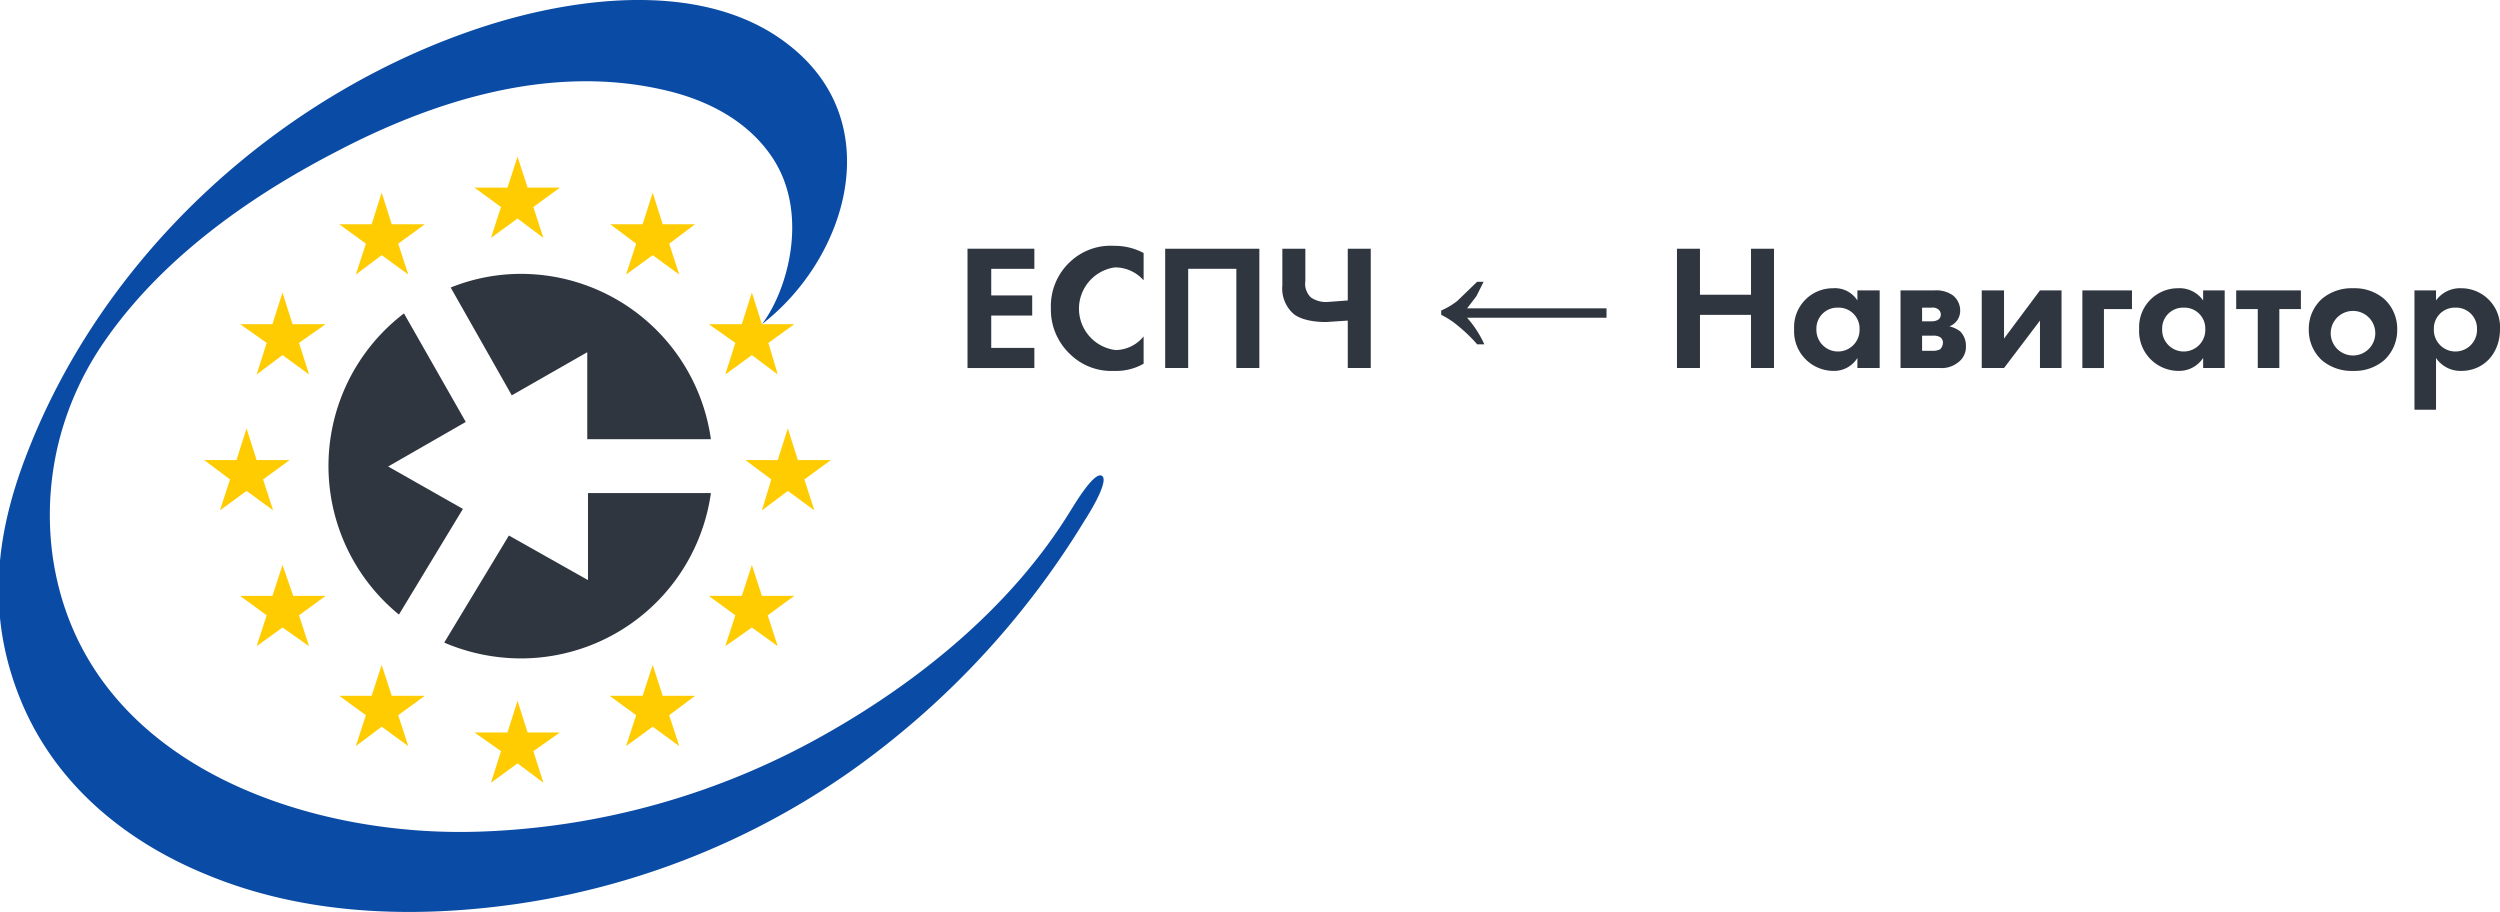
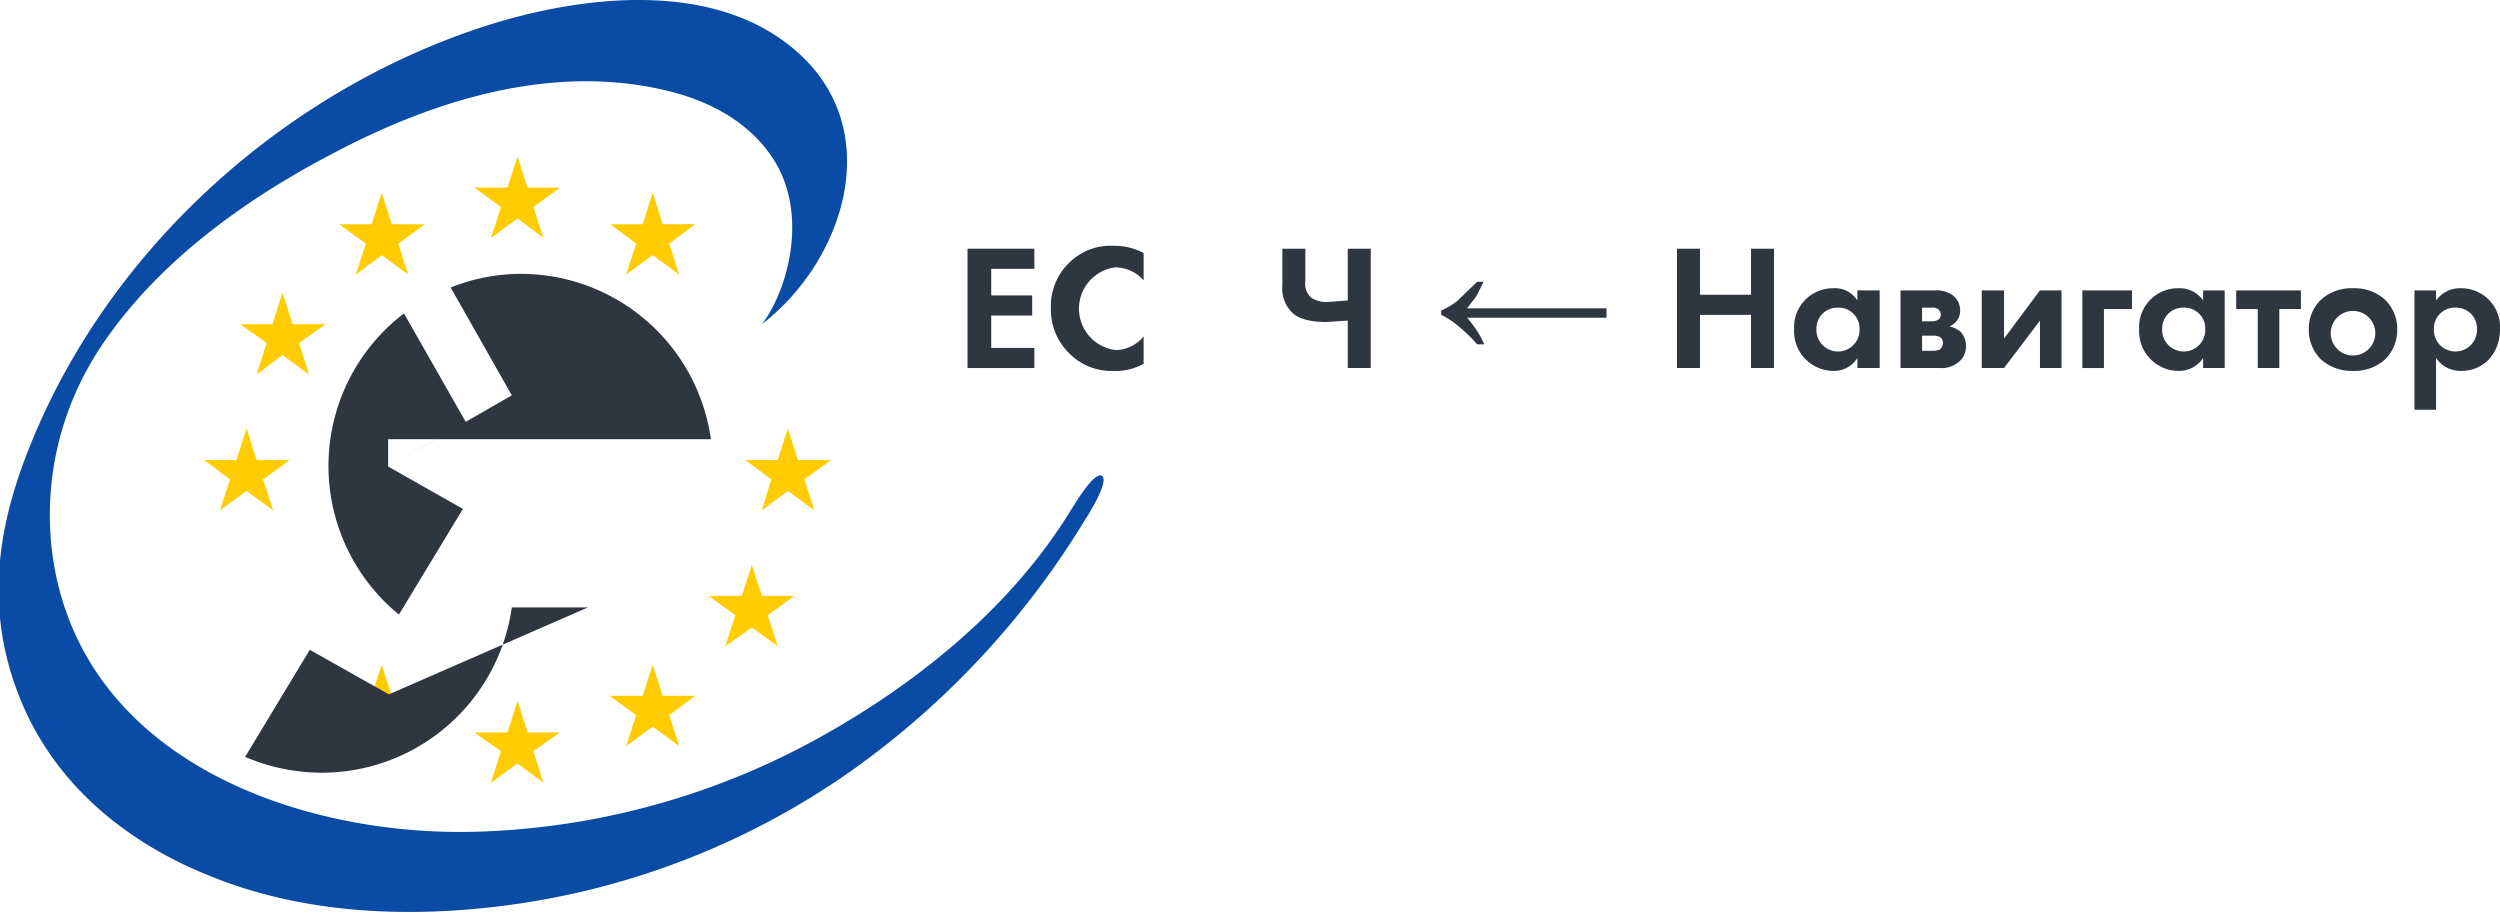
<svg xmlns="http://www.w3.org/2000/svg" id="Layer_1" data-name="Layer 1" viewBox="0 0 347.8 126.9">
  <defs>
    <style>.cls-1{fill:#2f3640;}.cls-2{fill:#0a4ba5;}.cls-3{fill:#ffcc02;}</style>
  </defs>
  <title>logo_new</title>
  <path class="cls-1" d="M143.9,37.4h-6v3.7h5.7v2.8h-5.7v4.5h6v2.8h-9.3V34.6h9.3Z" />
  <path class="cls-1" d="M159.1,50.6a7.7,7.7,0,0,1-4.1,1,8.2,8.2,0,0,1-6.1-2.3,8.5,8.5,0,0,1-2.7-6.4,8.4,8.4,0,0,1,2.7-6.5,8.2,8.2,0,0,1,6.1-2.2,8.5,8.5,0,0,1,4.1,1V39a5.3,5.3,0,0,0-4-1.8,5.8,5.8,0,0,0,.1,11.5,5.1,5.1,0,0,0,3.9-1.9Z" />
-   <path class="cls-1" d="M175.2,34.6V51.2H172V37.4h-6.7V51.2h-3.2V34.6Z" />
  <path class="cls-1" d="M187.5,44.6l-3,.2c-2.7,0-4-.7-4.5-1.1a4.7,4.7,0,0,1-1.6-4V34.6h3.2v4.5a2.6,2.6,0,0,0,.8,2.3,3.7,3.7,0,0,0,2.4.6l2.7-.2V34.6h3.2V51.2h-3.2Z" />
  <path class="cls-1" d="M205.5,39.2h.9l-1,2-1.3,1.7h19.4v1.3H204.1a14.8,14.8,0,0,1,2.4,3.7h-1a21,21,0,0,0-2.7-2.6,11.4,11.4,0,0,0-2.3-1.5v-.6a10.5,10.5,0,0,0,2.2-1.3Z" />
  <path class="cls-1" d="M236.5,41h7.1V34.6h3.2V51.2h-3.2V43.8h-7.1v7.4h-3.2V34.6h3.2Z" />
  <path class="cls-1" d="M258.4,40.4h3.1V51.2h-3.1V49.8a3.8,3.8,0,0,1-3.3,1.8,5.5,5.5,0,0,1-5.5-5.8,5.4,5.4,0,0,1,5.4-5.7,3.7,3.7,0,0,1,3.4,1.7Zm-5.7,5.4a3,3,0,0,0,3,3.1,3,3,0,0,0,3-3.1,2.9,2.9,0,0,0-3-3A2.9,2.9,0,0,0,252.7,45.8Z" />
  <path class="cls-1" d="M269.1,40.4a4,4,0,0,1,2.6.7,2.7,2.7,0,0,1,1,2.1,2.3,2.3,0,0,1-1.5,2.2,4.1,4.1,0,0,1,1.5.7,2.8,2.8,0,0,1,.8,2,2.7,2.7,0,0,1-1.2,2.4,3.6,3.6,0,0,1-2.4.7h-5.5V40.4Zm-.3,4.3a1.7,1.7,0,0,0,.8-.2.8.8,0,0,0,.4-.7.9.9,0,0,0-.4-.8,1.3,1.3,0,0,0-.9-.2h-1.3v1.9Zm0,4.1a2.2,2.2,0,0,0,1.1-.2,1.3,1.3,0,0,0,.4-.9.9.9,0,0,0-.4-.8,1.8,1.8,0,0,0-1-.2h-1.5v2.1Z" />
  <path class="cls-1" d="M278.8,40.4v6.7l5-6.7h3V51.2h-3V44.6l-5,6.6h-3.1V40.4Z" />
  <path class="cls-1" d="M289.7,40.4h6.9V43h-3.9v8.2h-3Z" />
  <path class="cls-1" d="M306.5,40.4h3V51.2h-3V49.8a4,4,0,0,1-3.4,1.8,5.5,5.5,0,0,1-5.5-5.8,5.4,5.4,0,0,1,5.4-5.7,4,4,0,0,1,3.5,1.7Zm-5.7,5.4a3,3,0,0,0,3,3.1,3,3,0,0,0,3-3.1,2.9,2.9,0,0,0-3-3A2.9,2.9,0,0,0,300.8,45.8Z" />
  <path class="cls-1" d="M317.1,43v8.2h-3V43h-3V40.4h9V43Z" />
  <path class="cls-1" d="M331.7,41.6a5.6,5.6,0,0,1,1.8,4.2,5.7,5.7,0,0,1-1.8,4.3,6.3,6.3,0,0,1-4.3,1.5,6.4,6.4,0,0,1-4.4-1.5,5.7,5.7,0,0,1-1.8-4.3,5.6,5.6,0,0,1,1.8-4.2,6.4,6.4,0,0,1,4.4-1.5A6.3,6.3,0,0,1,331.7,41.6Zm-1.3,4.2a3.1,3.1,0,0,0-6.1,0,3.1,3.1,0,1,0,6.1,0Z" />
  <path class="cls-1" d="M338.9,57h-3V40.4h3v1.4a4.1,4.1,0,0,1,3.5-1.7,5.4,5.4,0,0,1,5.4,5.7c0,3.3-2.2,5.8-5.4,5.8a4.1,4.1,0,0,1-3.5-1.8Zm-.3-11.2a3,3,0,0,0,3,3.1,3,3,0,0,0,3-3.1,2.9,2.9,0,0,0-3-3A2.9,2.9,0,0,0,338.6,45.8Z" />
  <path class="cls-2" d="M106,45.1c3.6-4.7,6.7-15.6,1.3-23.4-3.5-5.1-9.2-7.9-15-9.2-15.7-3.6-31.9,1.4-45.9,8.8C34.5,27.5,22.5,36,14.6,47.4A42.8,42.8,0,0,0,8.3,61a42.2,42.2,0,0,0-1,16.2c4,28.8,34.9,39.3,59.3,38.5a104.6,104.6,0,0,0,48.3-13.6c13.1-7.4,25.9-17.8,34-31,.4-.6,3.3-5.6,4.4-4.9s-2,5.6-2.4,6.2a117.6,117.6,0,0,1-32.7,35,107.7,107.7,0,0,1-46.6,18.4c-14.2,2-29.3,1.5-42.8-4.1-11.3-4.6-21.2-12.6-26-24.5s-3.3-23,.8-33.7c10.9-28.6,36-50.9,64-59.9C80.4-.5,98.3-2.8,109.8,6.3c13.9,10.9,7.9,29.8-3.8,38.8" />
  <polygon class="cls-3" points="74.2 28.8 77.9 26.1 73.4 26.1 72 21.8 70.6 26.1 66 26.1 69.7 28.8 68.3 33.1 72 30.4 75.6 33.1 74.2 28.8" />
  <polygon class="cls-3" points="93.1 33.9 96.7 31.2 92.2 31.2 90.8 26.8 89.4 31.2 84.9 31.2 88.5 33.9 87.1 38.2 90.8 35.5 94.5 38.2 93.1 33.9" />
-   <polygon class="cls-3" points="106.9 47.7 110.5 45.1 106 45.1 104.6 40.7 103.2 45.1 98.6 45.1 102.3 47.7 100.9 52.1 104.6 49.4 108.2 52.1 106.9 47.7" />
  <polygon class="cls-3" points="111.9 66.7 115.6 64 111 64 109.6 59.6 108.2 64 103.7 64 107.3 66.7 106 71 109.6 68.3 113.3 71 111.9 66.7" />
  <polygon class="cls-3" points="106.8 85.6 110.5 82.9 106 82.9 104.6 78.6 103.2 82.9 98.6 82.9 102.3 85.6 100.9 89.9 104.6 87.3 108.2 89.9 106.8 85.6" />
  <polygon class="cls-3" points="93.1 99.5 96.7 96.8 92.2 96.8 90.8 92.5 89.4 96.8 84.8 96.8 88.5 99.5 87.1 103.8 90.8 101.1 94.5 103.8 93.1 99.5" />
  <polygon class="cls-3" points="74.2 104.5 77.9 101.9 73.4 101.9 72 97.5 70.6 101.9 66 101.9 69.7 104.5 68.3 108.9 72 106.2 75.6 108.9 74.2 104.5" />
  <polygon class="cls-3" points="55.4 99.5 59.1 96.8 54.5 96.8 53.1 92.5 51.7 96.8 47.2 96.8 50.9 99.5 49.5 103.8 53.1 101.1 56.8 103.8 55.4 99.5" />
-   <polygon class="cls-3" points="41.6 85.6 45.3 82.9 40.8 82.9 39.3 78.6 37.9 82.9 33.4 82.9 37.1 85.6 35.7 89.9 39.3 87.3 43 89.9 41.6 85.6" />
  <polygon class="cls-3" points="36.6 66.7 40.3 64 35.7 64 34.3 59.6 32.9 64 28.4 64 32 66.7 30.6 71 34.3 68.3 38 71 36.6 66.7" />
  <polygon class="cls-3" points="41.6 47.7 45.3 45.1 40.7 45.1 39.3 40.7 37.9 45.1 33.4 45.1 37.1 47.7 35.7 52.1 39.3 49.4 43 52.1 41.6 47.7" />
  <polygon class="cls-3" points="55.4 33.9 59.1 31.2 54.5 31.2 53.1 26.8 51.7 31.2 47.2 31.2 50.9 33.9 49.5 38.2 53.1 35.5 56.8 38.2 55.4 33.9" />
-   <path class="cls-1" d="M54,64.9l10.8-6.2L56.2,43.6a26.7,26.7,0,0,0-.7,41.9l8.9-14.7ZM81.7,49V61.1H98.9a26.7,26.7,0,0,0-26.5-23A26.2,26.2,0,0,0,62.7,40l8.5,15Zm.1,31.7-11-6.2-9,14.9a27.2,27.2,0,0,0,10.6,2.2,26.7,26.7,0,0,0,26.5-23H81.8Z" />
+   <path class="cls-1" d="M54,64.9l10.8-6.2L56.2,43.6a26.7,26.7,0,0,0-.7,41.9l8.9-14.7ZV61.1H98.9a26.7,26.7,0,0,0-26.5-23A26.2,26.2,0,0,0,62.7,40l8.5,15Zm.1,31.7-11-6.2-9,14.9a27.2,27.2,0,0,0,10.6,2.2,26.7,26.7,0,0,0,26.5-23H81.8Z" />
</svg>